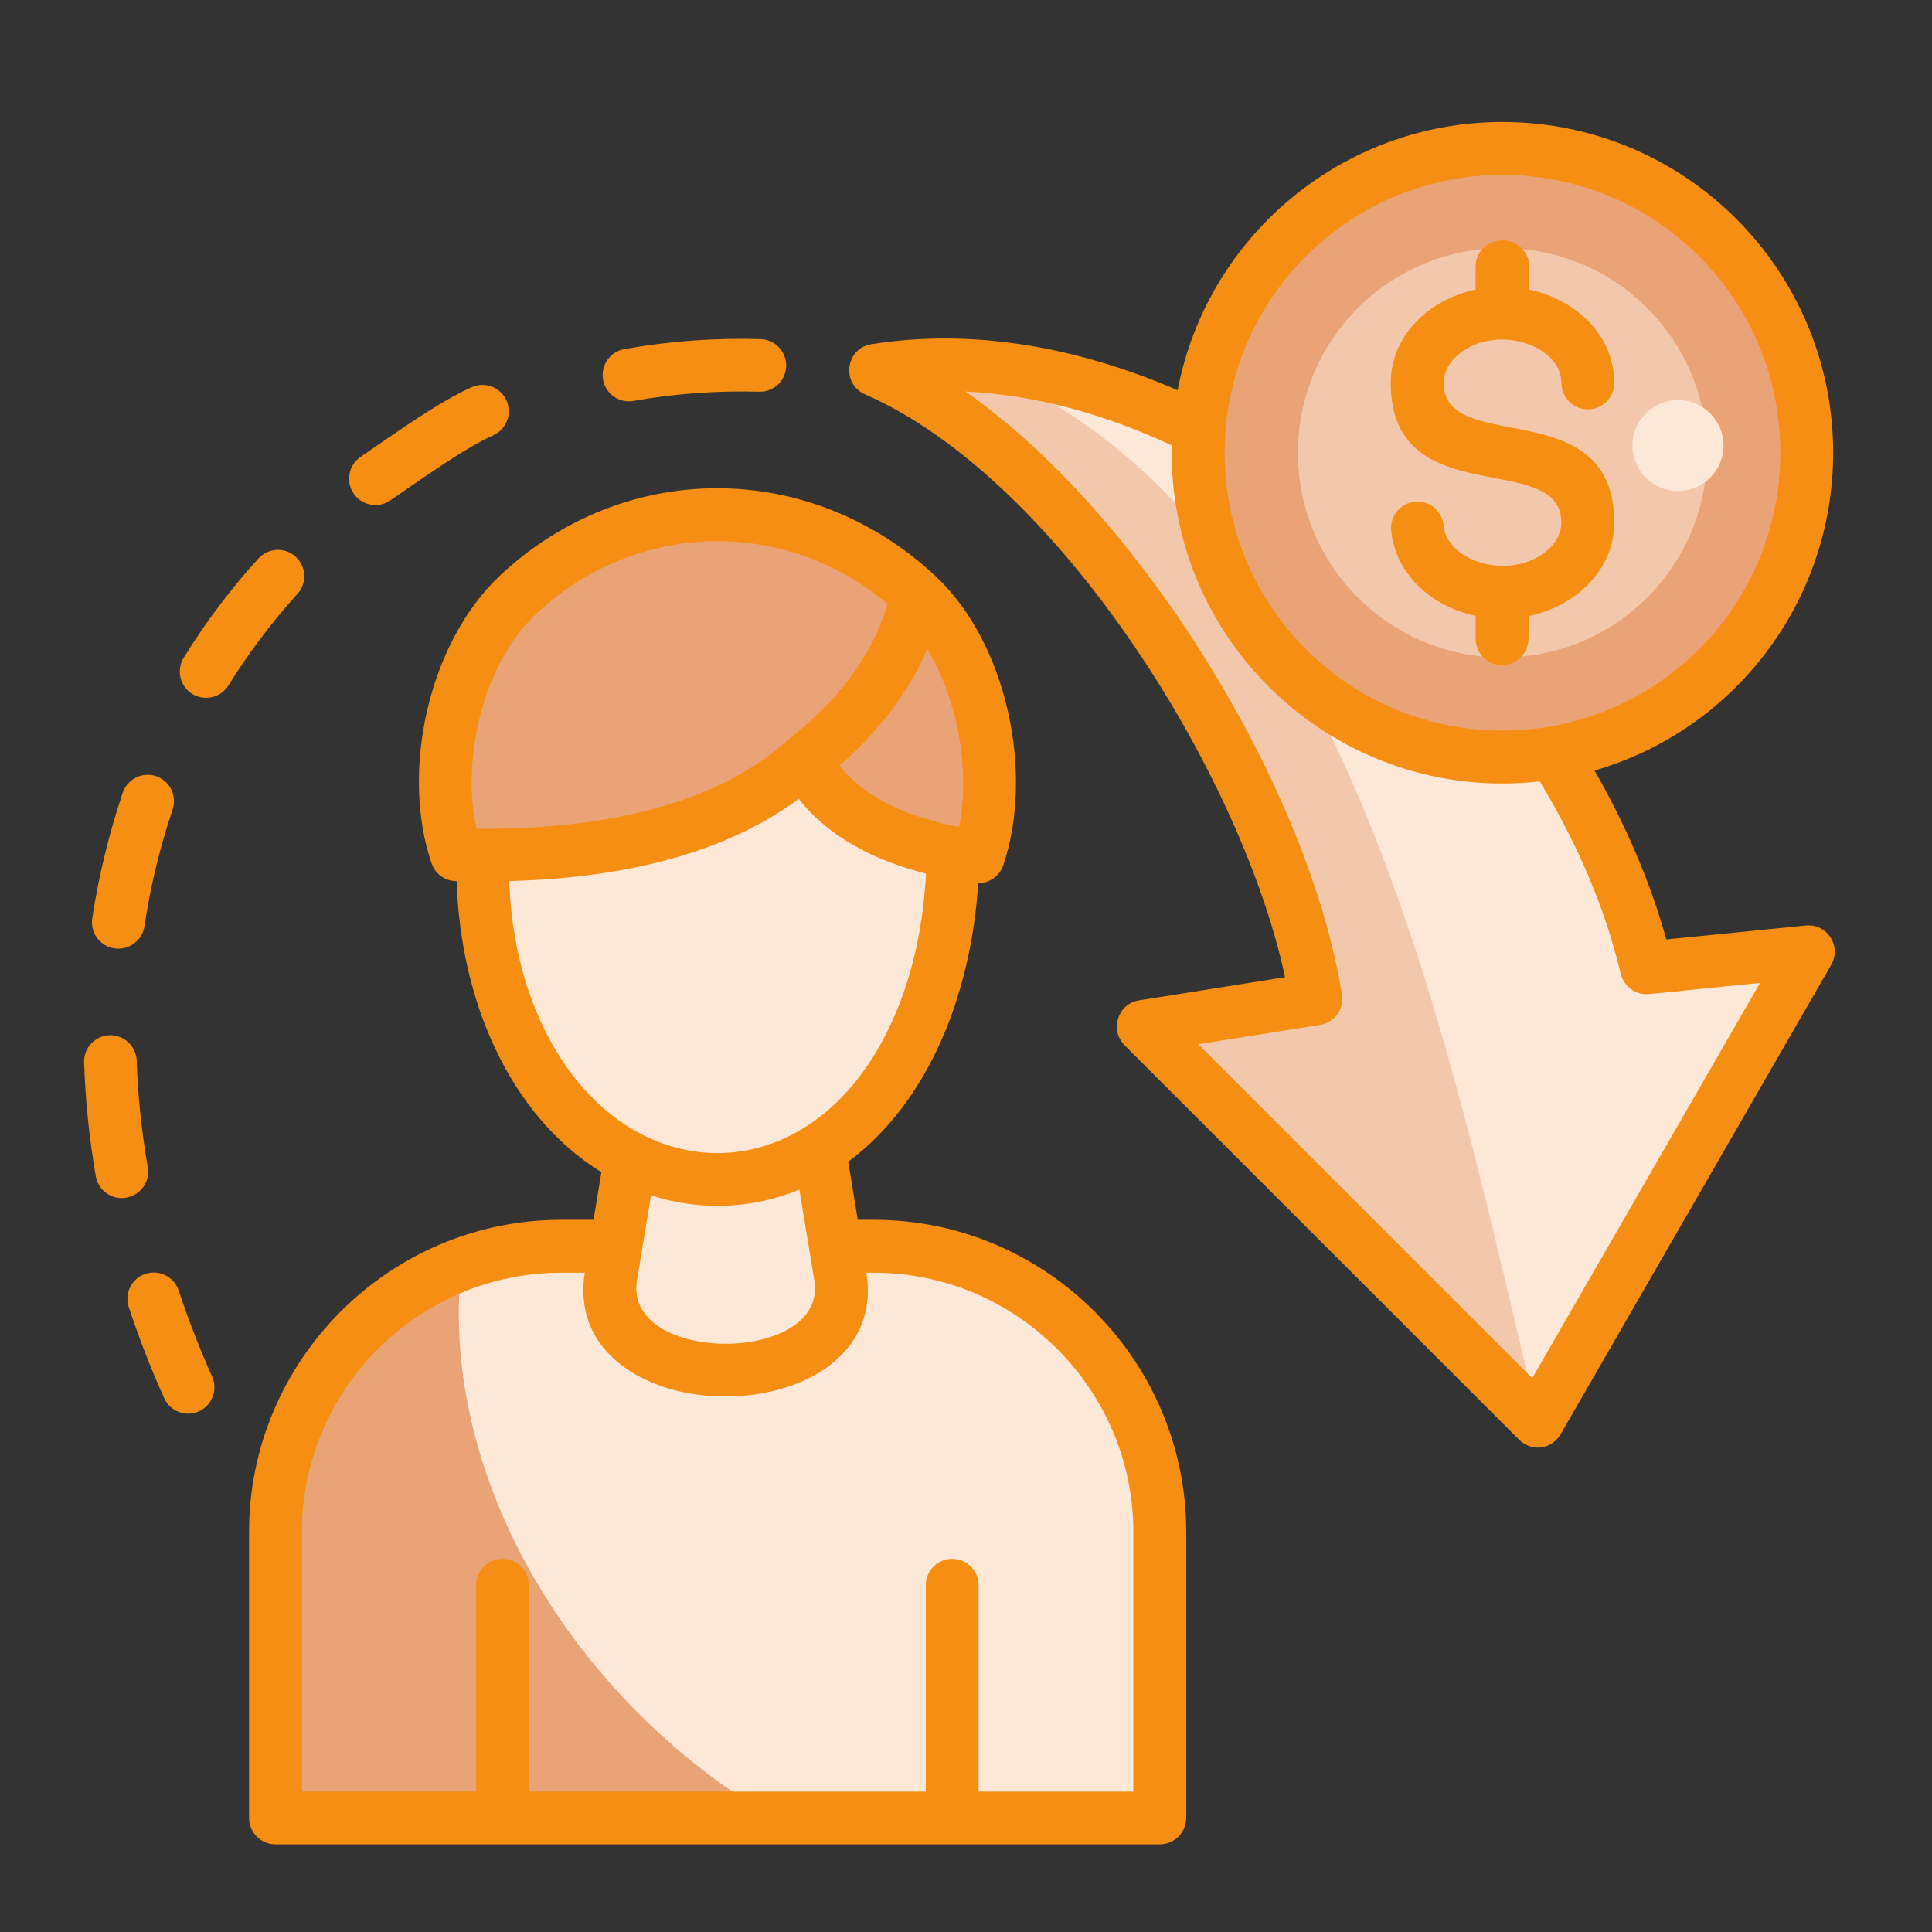
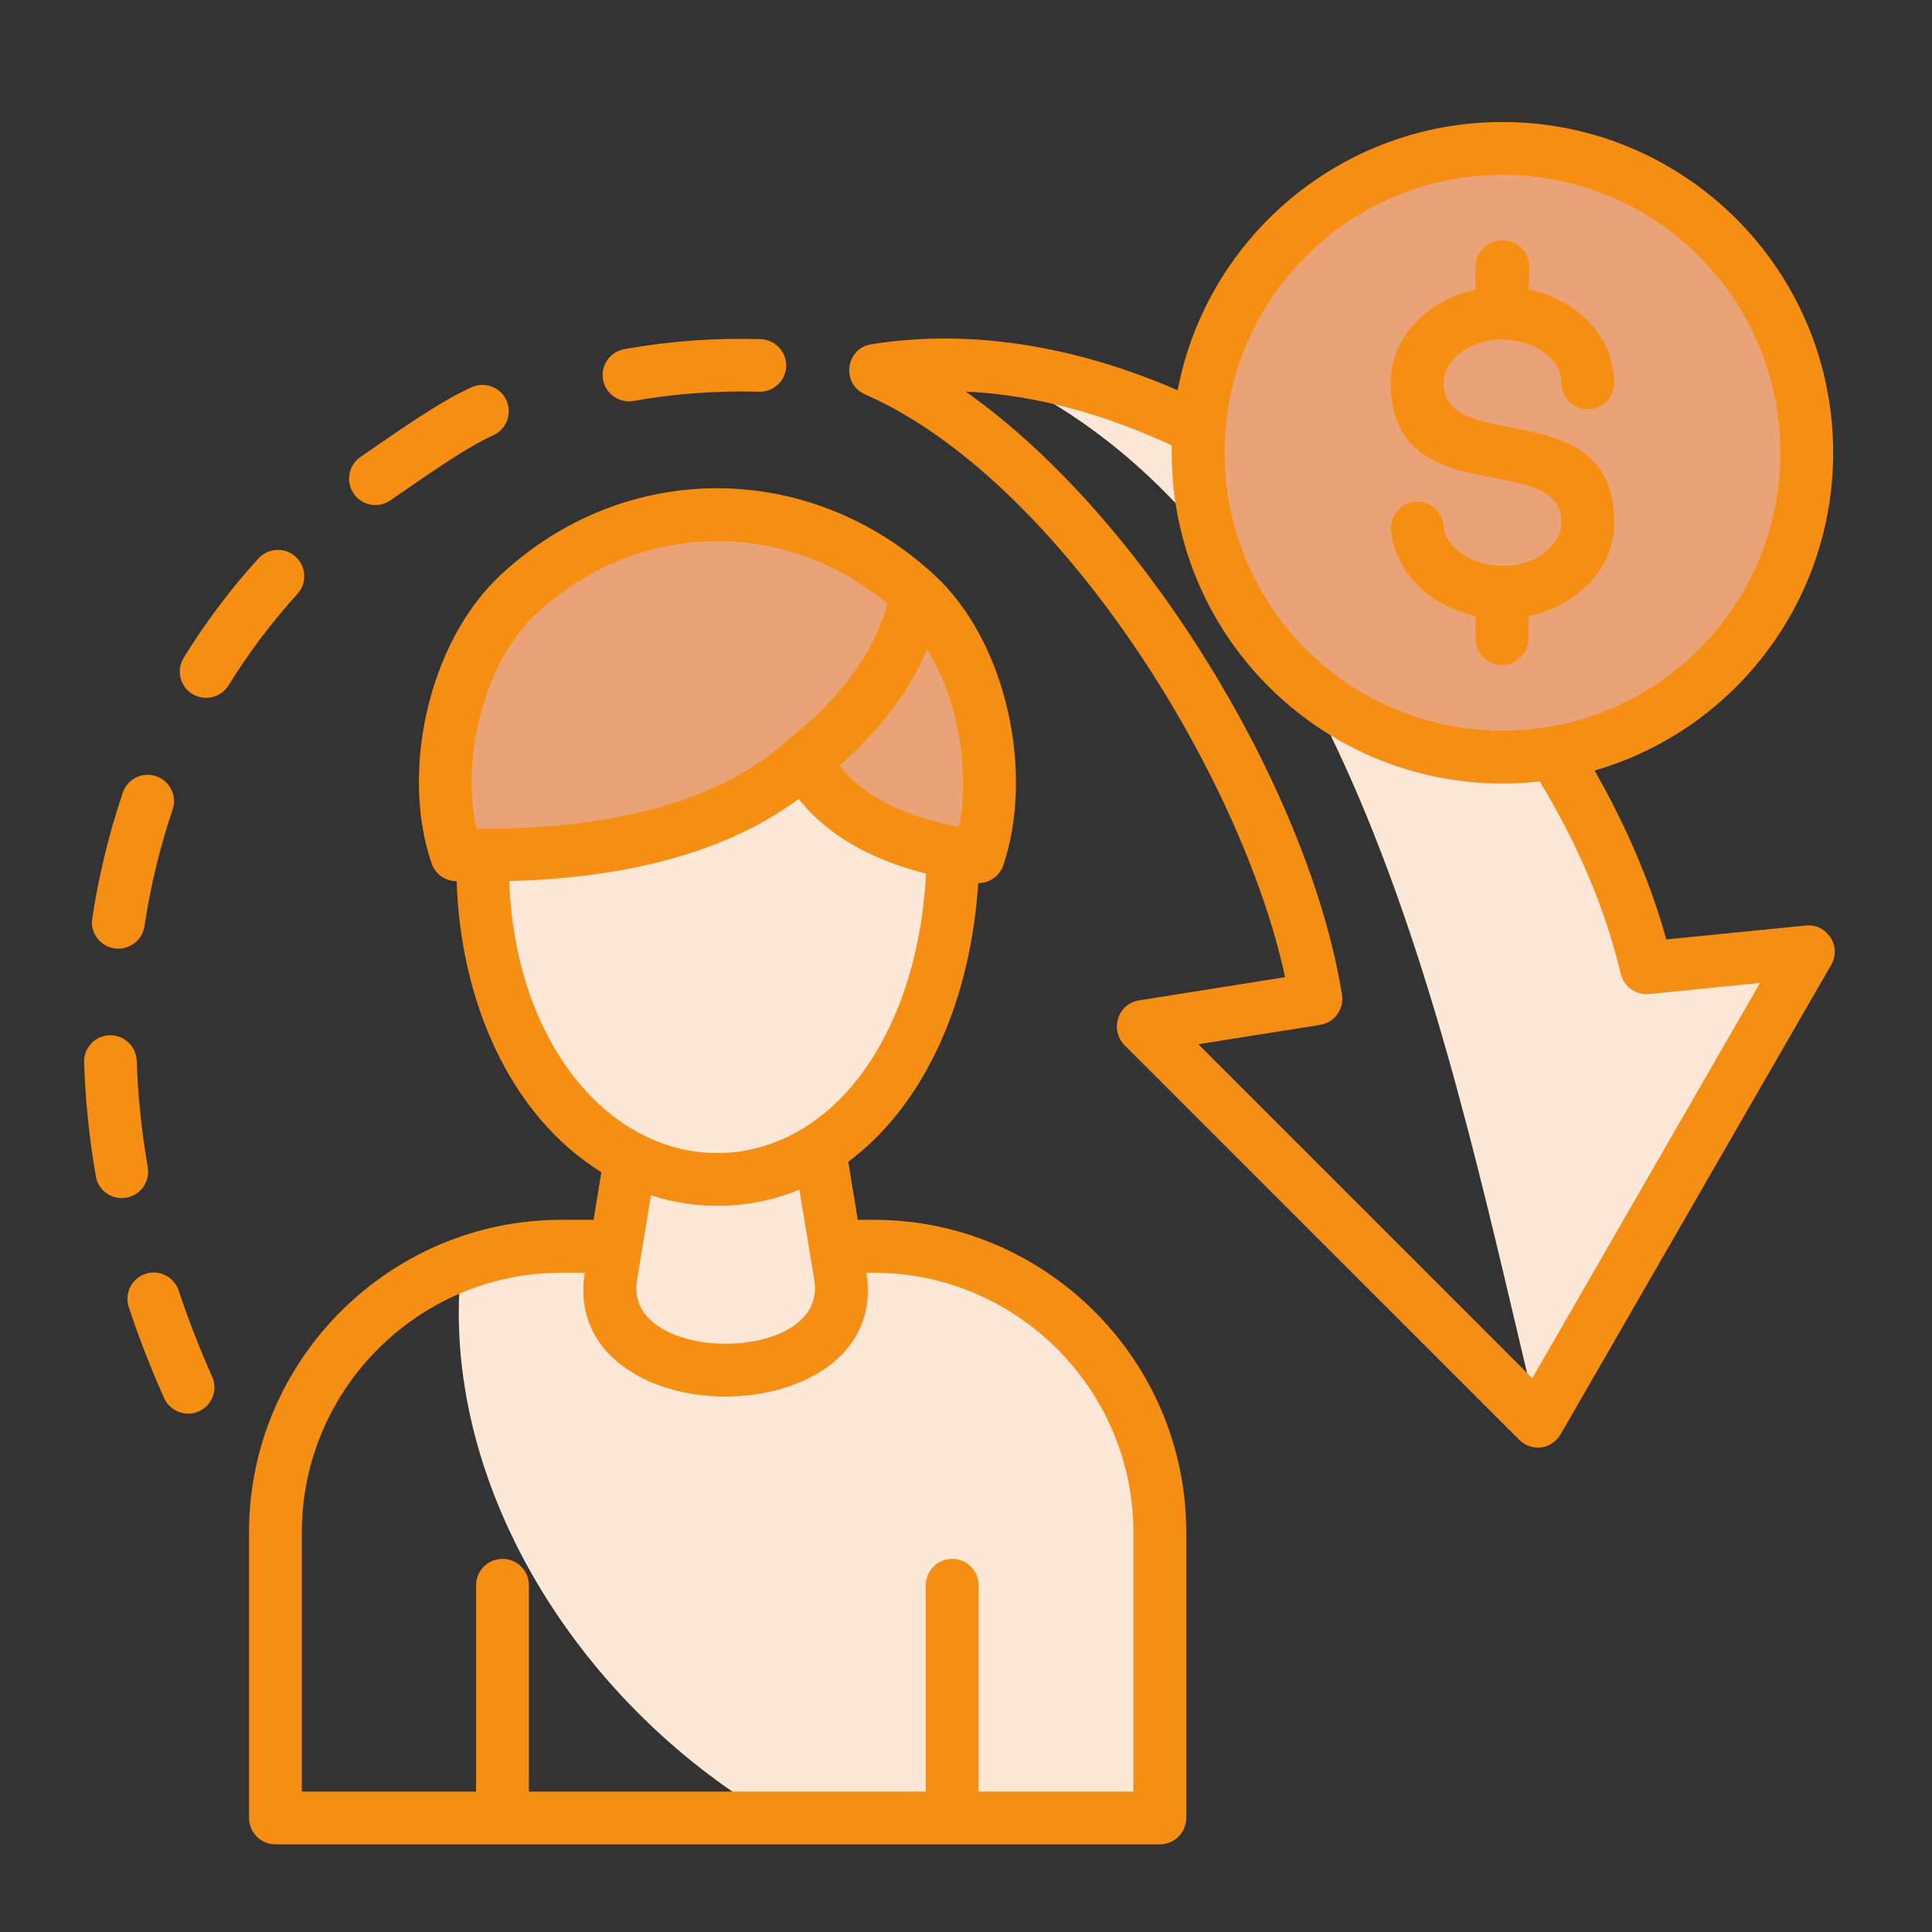
<svg xmlns="http://www.w3.org/2000/svg" id="Layer_1" viewBox="0 0 512 512" width="300" height="300">
  <rect x="0" y="0" width="512" height="512" fill="#333333" stroke="none" />
  <g width="100%" height="100%" transform="matrix(1,0,0,1,0,0)">
    <g clip-rule="evenodd" fill-rule="evenodd">
-       <path d="m148.77 330.28h82.86c41.67 0 75.74 34.1 75.74 75.77v75.74h-234.37v-75.74c0-41.67 34.1-75.77 75.77-75.77z" fill="#eaa377" fill-opacity="1" data-original-color="#eaa377ff" stroke="none" stroke-opacity="1" style="" />
      <path d="m148.77 330.28h82.86c41.67 0 75.74 34.1 75.74 75.77v75.74h-102.28c-48.81-28.49-83.51-81.18-83.51-133.85 0-4.39.23-8.67.71-12.84 8.25-3.12 17.18-4.82 26.48-4.82z" fill="#fde8d7" fill-opacity="1" data-original-color="#fde8d7ff" stroke="none" stroke-opacity="1" style="" />
      <path d="m168.64 297.45h3.51 40.31 3.51l6.72 40.73c5.5 33.25-66.25 33.25-60.77 0z" fill="#fde8d7" fill-opacity="1" data-original-color="#fde8d7ff" stroke="none" stroke-opacity="1" style="" />
      <path d="m190.18 166.09c34.38 0 64.18 16.81 62.28 64.35-1.93 47.57-27.89 82.12-62.28 82.12-34.38 0-61.88-34.64-62.25-82.12s27.87-64.35 62.25-64.35z" fill="#fde8d7" fill-opacity="1" data-original-color="#fde8d7ff" stroke="none" stroke-opacity="1" style="" />
      <path d="m259.29 227.07c-23.5-3.17-38.81-11.88-46.01-25.6-19.79 17.74-50.54 26.11-92.3 25.09-7.26-21.06-1.08-52.64 16.33-68.94 30.13-28.26 75.51-28.26 105.65 0 17.41 16.3 23.56 47.87 16.33 69.45z" fill="#eaa377" fill-opacity="1" data-original-color="#eaa377ff" stroke="none" stroke-opacity="1" style="" />
-       <path d="m407.57 376.62 71.69-124.41-42.95 4.28c-19.92-84.64-118.43-172.18-204.26-158.37 54.31 23.81 107.35 108.6 116.7 166.59l-45.81 7.31z" fill="#f3c7ac" fill-opacity="1" data-original-color="#f3c7acff" stroke="none" stroke-opacity="1" style="" />
      <path d="m407.68 376.4 71.57-124.19-42.95 4.28c-17.38-73.73-94.34-149.64-170.65-158.88-1.19.17-2.35.34-3.49.51 96.65 42.35 121.94 180.85 145.52 278.28z" fill="#fde8d7" fill-opacity="1" data-original-color="#fde8d7ff" stroke="none" stroke-opacity="1" style="" />
      <path d="m398.19 39.36c44.53 0 80.65 36.11 80.65 80.65s-36.11 80.65-80.65 80.65c-44.53 0-80.65-36.11-80.65-80.65s36.12-80.65 80.65-80.65z" fill="#eaa377" fill-opacity="1" data-original-color="#eaa377ff" stroke="none" stroke-opacity="1" style="" />
-       <path d="m398.19 65.77c29.93 0 54.23 24.26 54.23 54.23 0 29.93-24.29 54.23-54.23 54.23-29.96 0-54.23-24.29-54.23-54.23 0-29.96 24.27-54.23 54.23-54.23z" fill="#f3c7ac" fill-opacity="1" data-original-color="#f3c7acff" stroke="none" stroke-opacity="1" style="" />
-       <path d="m444.7 106.03c6.63 0 12.05 5.39 12.05 12.05s-5.41 12.05-12.05 12.05c-6.66 0-12.08-5.39-12.08-12.05s5.42-12.05 12.08-12.05z" fill="#fde8d7" fill-opacity="1" data-original-color="#fde8d7ff" stroke="none" stroke-opacity="1" style="" />
    </g>
    <path d="m368.68 140.55c-.34-3.86 2.47-7.23 6.32-7.6 3.83-.34 7.23 2.49 7.57 6.32.88 9.61 17.6 14.68 27.16 6.86 2.52-2.04 4.05-4.76 4.05-7.65 0-19.59-45.21-2.15-45.21-36.99 0-12.7 10.32-22.17 22.48-24.75v-6.07c0-3.91 3.09-6.97 7.26-6.97 3.94.03 7.06 3.26 6.97 7.12l-.14 5.9c12.25 2.52 22.65 12.02 22.65 24.77 0 3.85-3.12 7-7 7-3.86 0-7-3.15-7-7 0-10.12-17.32-15.73-27.16-7.65-2.52 2.04-4.05 4.76-4.05 7.65 0 19.56 45.21 2.13 45.21 36.99 0 12.73-10.37 22.22-22.62 24.77l-.11 6.01c0 3.88-3.12 7-7 7-3.86 0-7-3.12-7-7v-6.04c-11.38-2.4-21.28-10.88-22.38-22.67zm29.48-108.22c48.42 0 87.65 39.26 87.65 87.65 0 39.51-26.28 73.53-63.24 84.22 8.08 14.09 14.74 29.31 19.02 44.76l36.99-3.69c5.58-.57 9.55 5.47 6.72 10.4l-71.38 123.85c-2.52 4.88-8.14 5.22-11.31 2.04l-104.63-104.6h.03c-3.94-3.94-1.87-10.94 3.85-11.85l38.69-6.15c-11.42-53.57-60.12-132.01-111.32-154.46-6.35-2.78-5.19-12.19 1.7-13.27 27.5-4.39 55.5 1.05 81.16 12.19 7.8-40.82 43.69-71.09 86.07-71.09zm9.89 174.75c-52.78 5.92-98.67-35.94-97.51-89.06-17.4-8.08-35.91-13.38-54.65-14.26 47.62 33.45 91.19 106.3 99.75 159.85.6 3.8-1.98 7.4-5.78 7.99l-32.29 5.13 88.5 88.5 60.35-104.74-29.42 2.95c-3.51.34-6.69-2.01-7.48-5.36-4.23-17.86-11.8-35.04-21.47-51zm42.21-139.18c-28.77-28.74-75.4-28.74-104.17 0-28.74 28.77-28.74 75.4 0 104.15 28.77 28.77 75.4 28.77 104.17 0 28.74-28.75 28.74-75.38 0-104.15zm-248.71 21.97c3.86.11 6.89 3.32 6.8 7.17-.11 3.86-3.32 6.89-7.17 6.77-11.03-.31-22.54.51-33.28 2.44-3.77.68-7.4-1.84-8.08-5.61-.68-3.8 1.84-7.43 5.61-8.11 12.08-2.15 23.73-3 36.12-2.66zm-76.59 12.76c3.54-1.59 7.68-.03 9.27 3.49 1.56 3.52 0 7.65-3.51 9.24-7.94 3.57-19.45 11.93-27.3 17.26-3.17 2.18-7.54 1.36-9.69-1.81-2.18-3.2-1.36-7.54 1.81-9.72 9.21-6.28 20.54-14.47 29.42-18.46zm-56.47 45.38c2.61-2.86 7.03-3.06 9.86-.48 2.86 2.61 3.06 7.03.48 9.86-6.75 7.43-13.01 15.73-18.26 24.24-2.04 3.26-6.32 4.28-9.61 2.27-3.29-2.04-4.28-6.32-2.27-9.61 5.88-9.47 12.37-18.15 19.8-26.28zm-35.97 62.1c1.22-3.66 5.19-5.64 8.84-4.42 3.66 1.25 5.61 5.19 4.39 8.84-3.43 10.18-5.87 20.32-7.46 30.93-.57 3.8-4.14 6.43-7.97 5.87-3.83-.57-6.46-4.14-5.87-7.97 1.69-11.19 4.47-22.59 8.07-33.25zm-10.23 71.44c-.14-3.85 2.89-7.06 6.75-7.2 3.85-.11 7.06 2.92 7.2 6.77.28 9.35 1.3 18.77 2.92 28.2.65 3.83-1.9 7.43-5.73 8.08-3.8.65-7.4-1.9-8.05-5.73-1.73-9.97-2.75-19.97-3.09-30.12zm11.84 64.85c-1.22-3.66.77-7.6 4.42-8.82 3.66-1.19 7.6.79 8.82 4.45 2.47 7.51 5.56 15.39 8.84 22.79 1.59 3.52 0 7.63-3.51 9.21-3.51 1.56-7.65-.03-9.21-3.54-3.57-7.96-6.61-15.78-9.36-24.09zm174.14-149.81c.2-.23.45-.45.68-.65 12.44-9.78 22.14-21.49 26.25-35.92-27.47-23.07-66.76-22.02-93.12 2.66-14 13.15-19.93 38.49-15.79 56.98 29.71.15 61.28-4.81 81.98-23.07zm37.44-24.54c-5.02 11.79-13.18 22.05-23.24 30.84 7.23 9.18 19.3 13.89 31.69 16.27 3-14.97-.23-33.76-8.45-47.11zm-.31 59.47c-13.35-3.4-25.54-9.47-33.73-19.79-21.09 15.51-48.84 21-76.71 21.77.71 20.64 6.92 38.38 16.61 51.19 20.72 27.33 55.25 28.2 76.28.51 10.04-13.23 16.44-31.91 17.55-53.68zm-124.38 2.01c-3.15-.06-5.67-1.93-6.63-4.71-8.28-24.01-.99-58.37 18.14-76.31 32.83-30.78 81.98-30.87 115.23 0 19.22 17.86 26.31 52.41 18.14 76.76-.99 2.92-3.71 4.79-6.66 4.76-1.87 29.54-13.15 57.97-34.44 73.84l2.52 15.39h4.28c45.55 0 82.77 37.22 82.77 82.74v75.77c0 3.85-3.15 7-7 7h-234.37c-3.86 0-7-3.15-7-7v-75.77c0-45.52 37.22-82.74 82.77-82.74h8.53l2.07-12.61c-24.52-15.24-37.36-45.74-38.35-77.12zm124.32 241.26v-54.68c0-3.88 3.15-7 7-7 3.88 0 7 3.12 7 7v54.68h41.02v-68.77c0-37.79-30.95-68.74-68.77-68.74h-1.98c4.71 29.74-35.32 39.57-58.79 28.23-10.83-5.27-17.97-14.65-15.85-28.23h-6.21c-37.81 0-68.77 30.95-68.77 68.74v68.77h46.18v-54.68c0-3.88 3.15-7 7-7 3.86 0 7 3.12 7 7v54.68zm-33.5-159.51c-12.44 5.13-26.45 5.67-39.32 1.5l-3.71 22.51c-3.71 22.42 50.71 22.42 47 0z" fill="#f58e12" fill-opacity="1" data-original-color="#b76442ff" stroke="none" stroke-opacity="1" style="" />
  </g>
</svg>